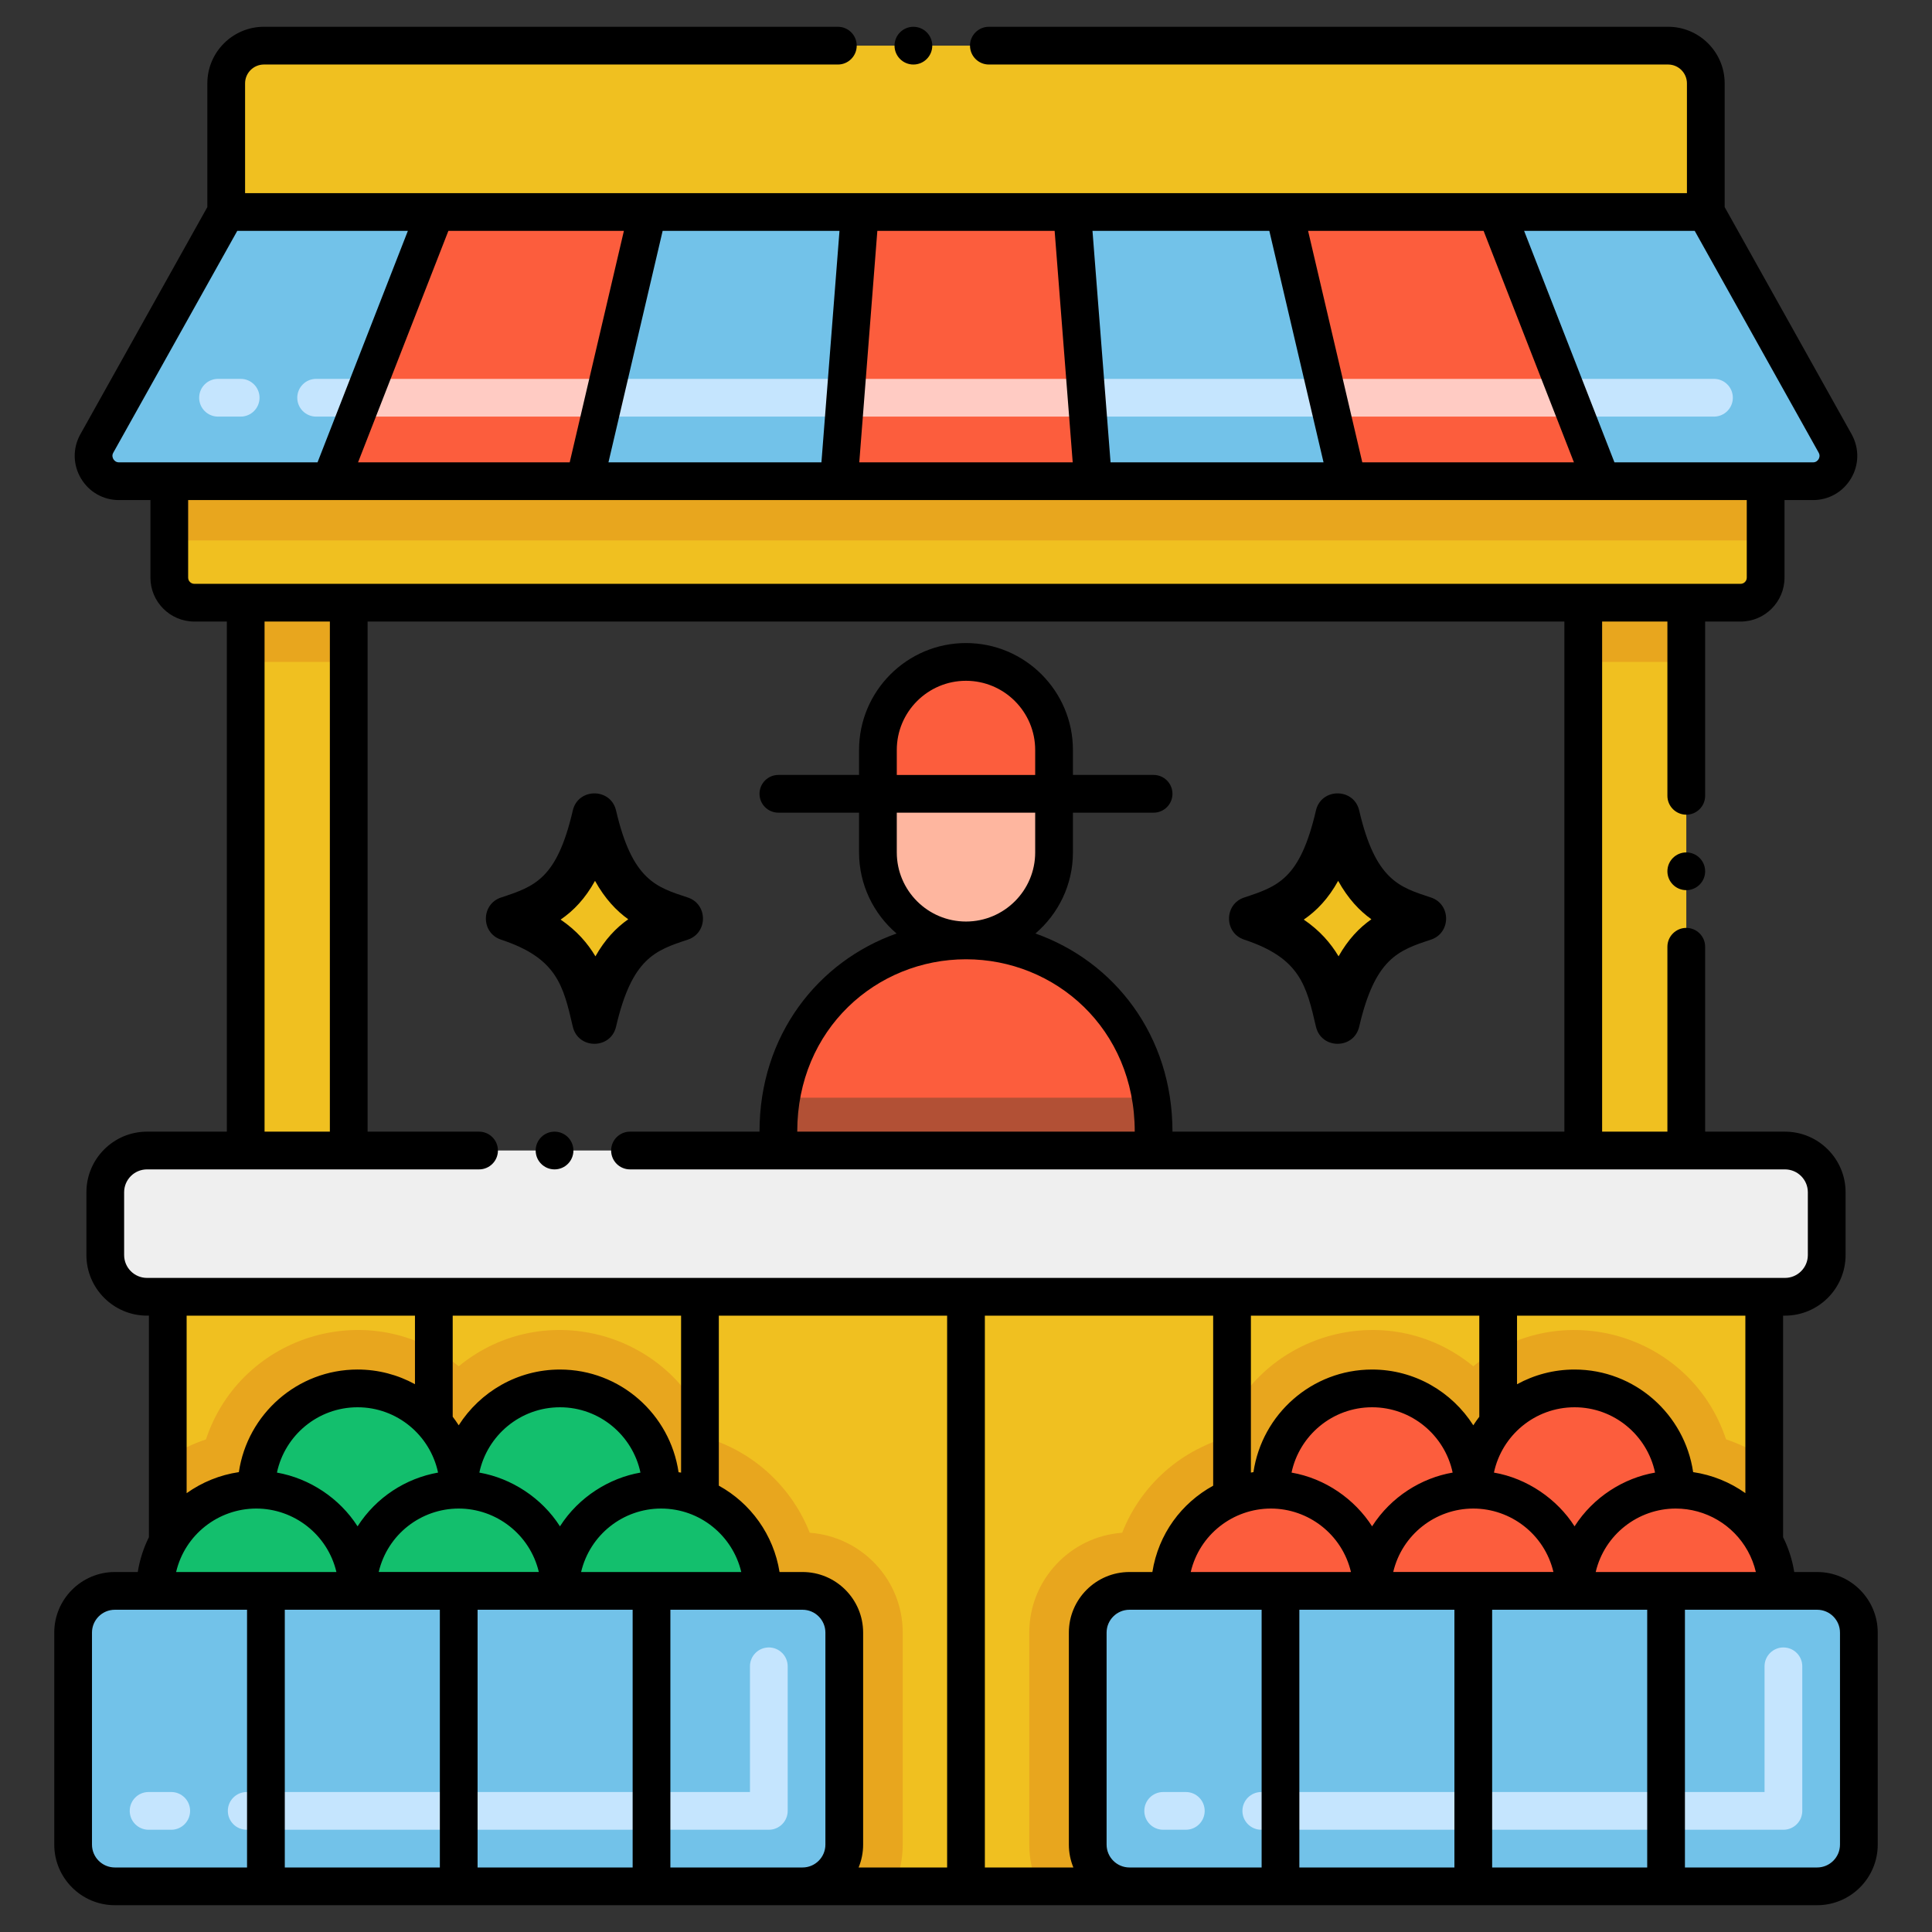
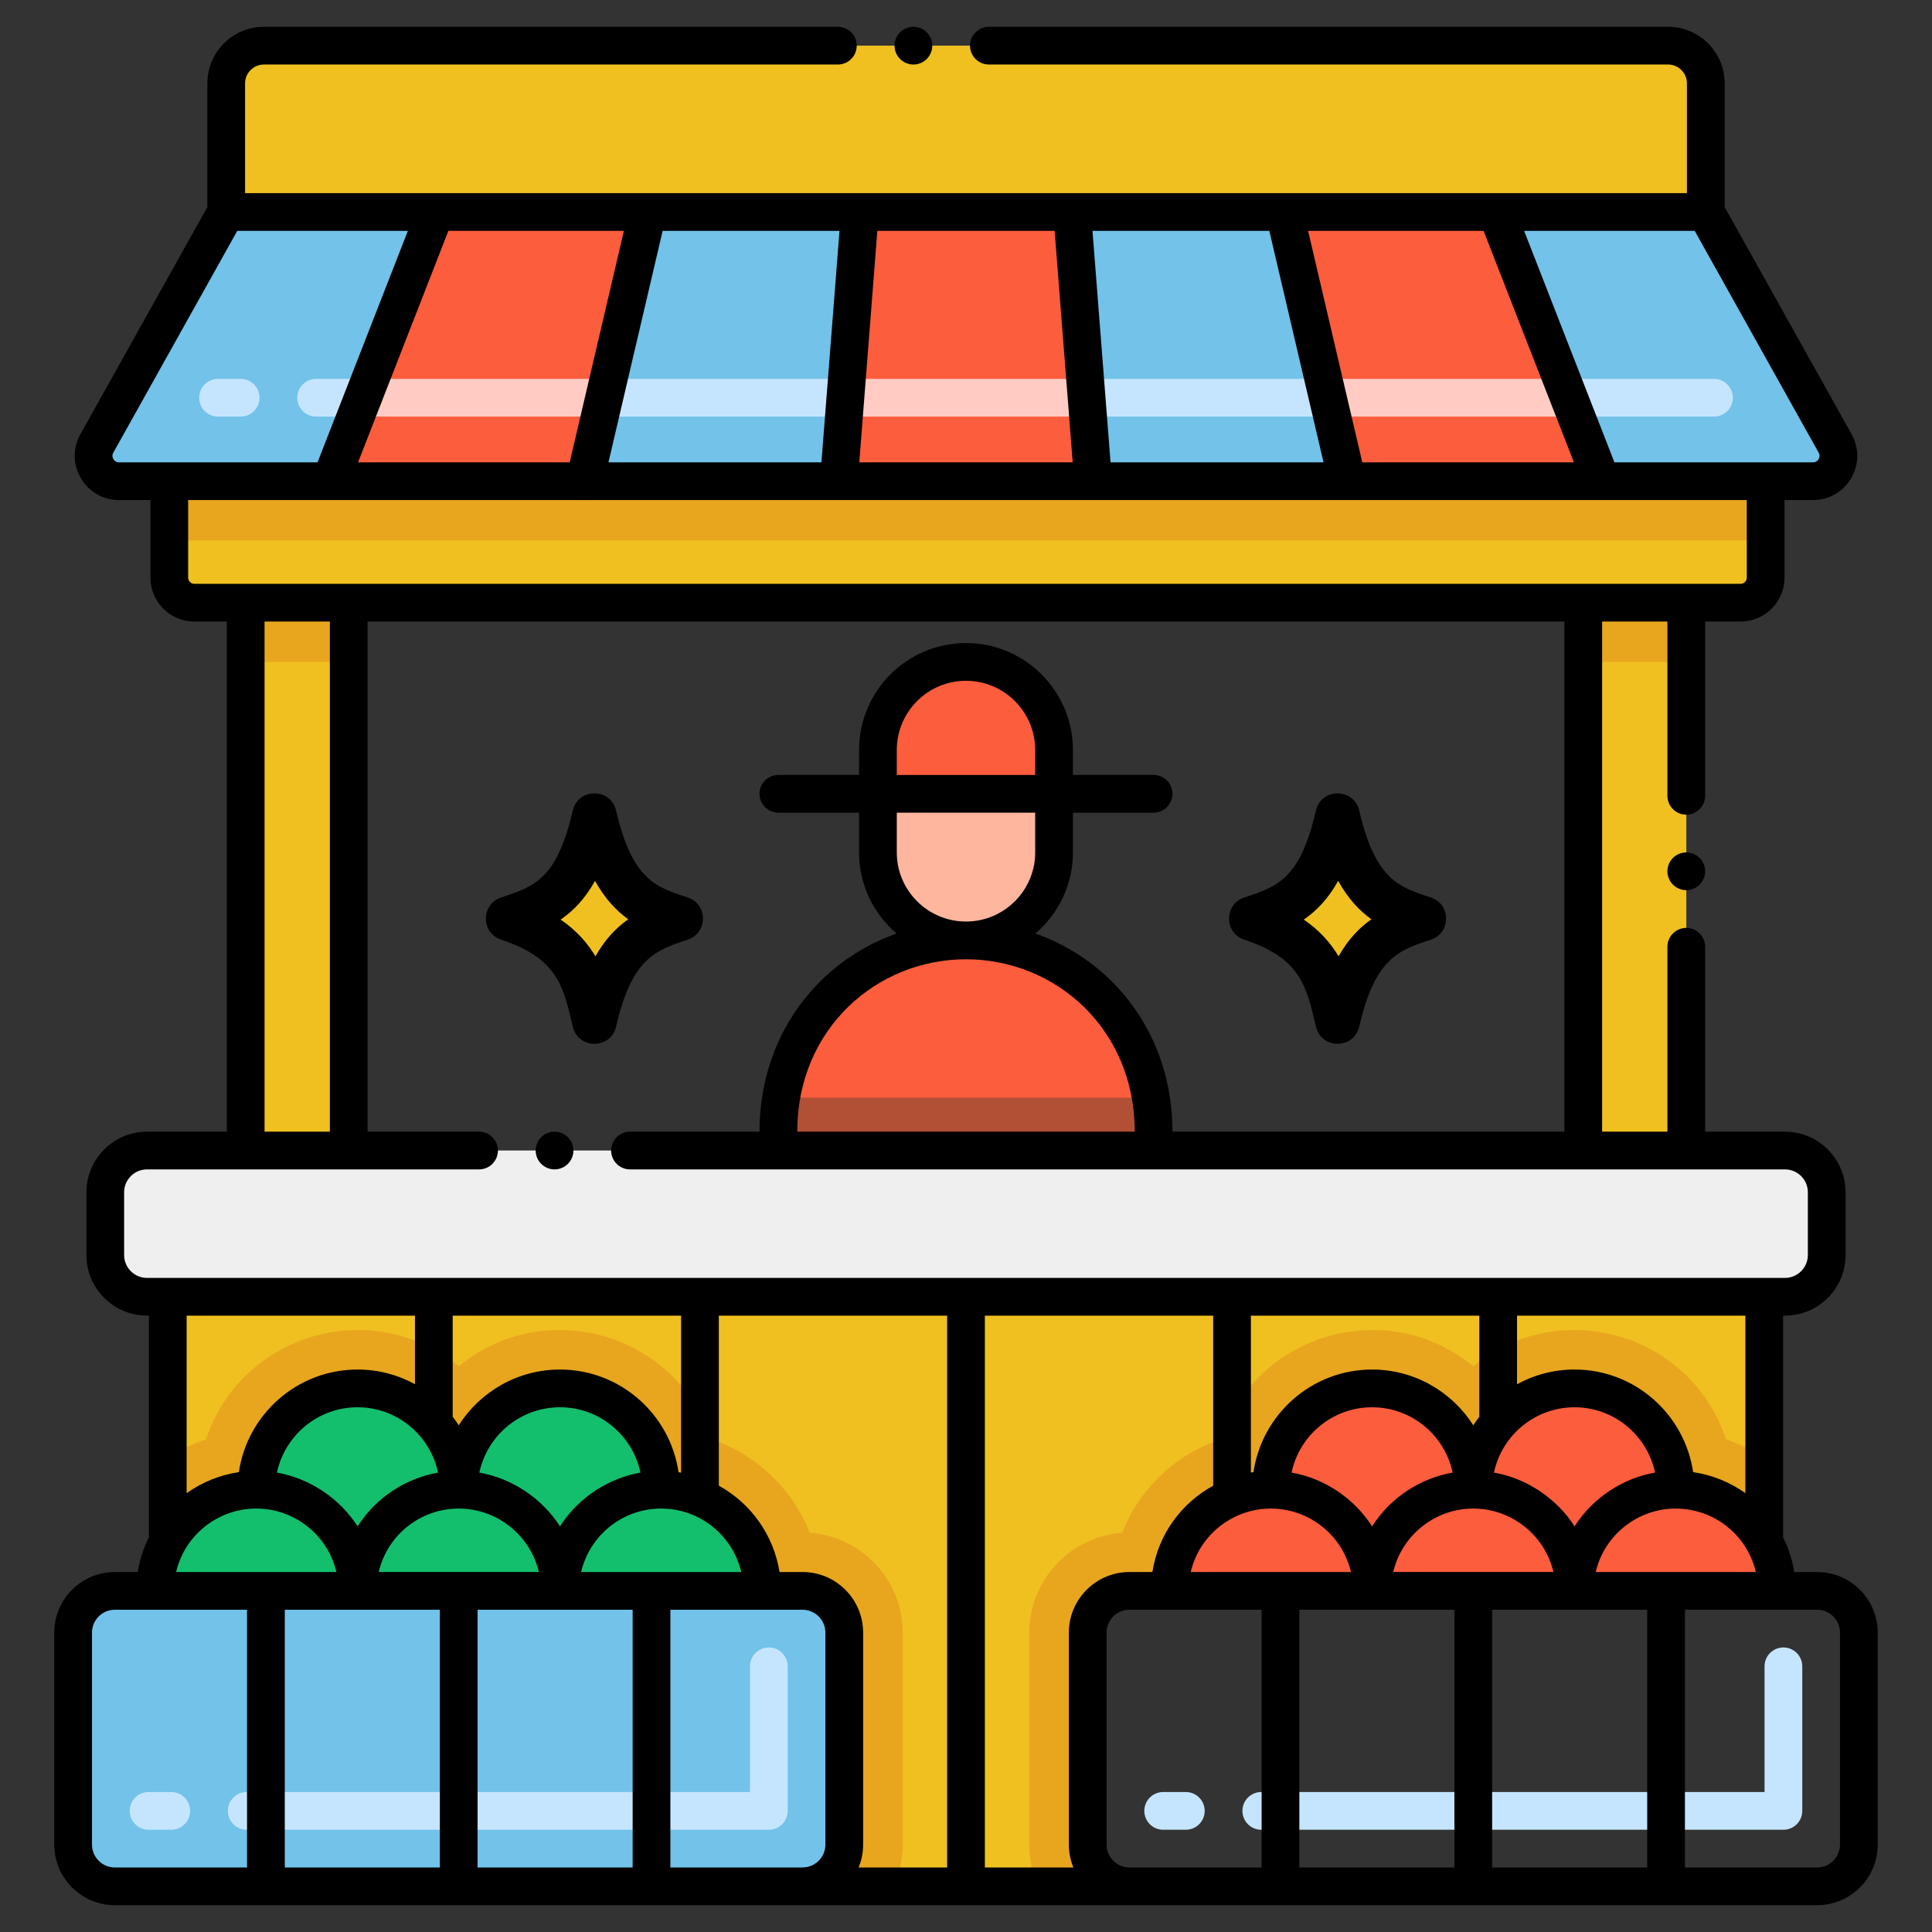
<svg xmlns="http://www.w3.org/2000/svg" id="Layer_1" height="512" viewBox="0 0 256 256" width="512">
  <rect x="0" y="0" width="256" height="256" fill="#333333" stroke="none" />
  <g>
    <path d="m164.867 124.509c7.395 2.443 8.234 6.057 9.502 11.526.705 3.034 5.027 3.033 5.732 0 2.107-9.083 5.209-10.108 9.502-11.526 2.681-.886 2.688-4.7 0-5.587-4.124-1.358-7.346-2.237-9.503-11.527-.702-3.027-5.031-3.019-5.731 0-2.109 9.084-5.051 10.057-9.503 11.528-2.681.885-2.687 4.698.001 5.586z" />
    <path d="m75.899 136.035c.705 3.034 5.028 3.033 5.732 0 2.107-9.083 5.209-10.108 9.502-11.526 2.681-.886 2.688-4.7 0-5.587-4.124-1.358-7.346-2.237-9.503-11.527-.702-3.027-5.031-3.019-5.731 0-2.109 9.084-5.051 10.057-9.503 11.528-2.681.886-2.687 4.699 0 5.587 7.396 2.442 8.235 6.055 9.503 11.525z" />
    <g>
      <path d="m233.77 171.83v32.46c-2.28-4.11-6.669-6.9-11.729-6.9 0-7.41-6.001-13.42-13.401-13.42-7.42 0-13.42 6.01-13.42 13.42 0-7.41-6.01-13.42-13.41-13.42-7.41 0-13.413 6.01-13.413 13.42-7.4 0-13.407 5.995-13.407 13.41h-5.33c-3.06 0-5.53 2.47-5.53 5.53v28.09c0 3.05 2.47 5.53 5.53 5.53l-43.319.001c3.06 0 5.531-2.48 5.531-5.53v-28.093c0-3.06-2.47-5.532-5.53-5.532h-5.331c0-7.42-5.987-13.406-13.407-13.406 0-7.41-6.003-13.42-13.403-13.42-7.41 0-13.42 6.01-13.42 13.42 0-7.41-6-13.42-13.4-13.42-7.42 0-13.42 6.01-13.42 13.42-5.05 0-9.44 2.79-11.73 6.9v-32.46z" fill="#f0c020" />
    </g>
    <g>
      <path d="m119.616 216.326v28.095c0 1.969-.431 3.849-1.206 5.531l-12.069-.001c3.053 0 5.531-2.477 5.531-5.53v-28.093c0-3.053-2.477-5.532-5.53-5.532h-5.331c0-7.411-5.997-13.406-13.408-13.406 0-7.411-6.005-13.417-13.405-13.417-7.411 0-13.417 6.006-13.417 13.417 0-7.411-6.006-13.417-13.406-13.417-7.411 0-13.417 6.006-13.417 13.417-5.044 0-9.435 2.787-11.725 6.902v-11.095c1.56-1.04 3.263-1.869 5.055-2.467 4.668-14.025 22.012-19.136 33.493-9.689 11.437-9.402 28.803-4.414 33.493 9.679 5.962 1.991 10.729 6.559 13.019 12.377 6.87.498 12.323 6.227 12.323 13.229z" fill="#e8a61e" />
    </g>
    <g>
      <path d="m233.767 193.186v11.105c-2.279-4.115-6.671-6.902-11.726-6.902 0-7.411-6.005-13.417-13.405-13.417-7.411 0-13.417 6.006-13.417 13.417 0-7.411-6.006-13.417-13.406-13.417-7.411 0-13.416 6.007-13.416 13.417-7.398 0-13.408 6.001-13.408 13.406h-5.331c-3.053 0-5.531 2.477-5.531 5.531v28.095c0 3.053 2.478 5.531 5.531 5.531h-12.068c-.774-1.681-1.206-3.561-1.206-5.531v-28.095c0-6.99 5.442-12.732 12.311-13.229 2.334-5.962 7.179-10.42 13.03-12.367 4.668-14.037 22.023-19.125 33.493-9.689 11.415-9.38 28.792-4.447 33.493 9.679 1.793.597 3.486 1.427 5.056 2.466z" fill="#e8a61e" />
    </g>
    <g>
      <path d="m233.958 63.763v12.779c0 1.833-1.486 3.318-3.318 3.318h-204.889c-1.833 0-3.318-1.486-3.318-3.318v-12.779z" fill="#f0c020" />
    </g>
    <g>
      <path d="m221.027 6.048h-186.053c-2.761 0-5 2.239-5 5v17.044h196.053v-17.044c0-2.762-2.239-5-5-5z" fill="#f0c020" />
    </g>
    <g>
      <path d="m226.027 28.092h-196.053l-17.157 30.695c-1.224 2.241.398 4.975 2.951 4.975h224.463c2.554 0 4.176-2.734 2.951-4.975z" fill="#72c2e9" />
    </g>
    <g>
      <path d="m227.11 55.202h-185.22c-1.381 0-2.5-1.119-2.5-2.5s1.119-2.5 2.5-2.5h185.22c1.381 0 2.5 1.119 2.5 2.5s-1.12 2.5-2.5 2.5zm-195.22 0h-3c-1.381 0-2.5-1.119-2.5-2.5s1.119-2.5 2.5-2.5h3c1.381 0 2.5 1.119 2.5 2.5s-1.119 2.5-2.5 2.5z" fill="#c5e5fe" />
    </g>
    <g>
      <path d="m85.823 28.092h-28.118l-13.92 35.671h33.686z" fill="#fc5d3d" />
    </g>
    <g>
      <path d="m142.059 28.092h-28.118l-2.784 35.671h33.686z" fill="#fc5d3d" />
    </g>
    <g>
      <path d="m22.432 63.763h211.525v7.847h-211.525z" fill="#e8a61e" />
    </g>
    <g>
      <path d="m198.295 28.092h-28.118l8.352 35.671h33.686z" fill="#fc5d3d" />
    </g>
    <g>
      <path d="m32.557 79.861h13.654v72.587h-13.654z" fill="#f0c020" />
    </g>
    <g>
      <path d="m209.79 79.861h13.654v72.587h-13.654z" fill="#f0c020" />
    </g>
    <g>
      <path d="m32.557 79.861h13.654v7.847h-13.654z" fill="#e8a61e" />
    </g>
    <g>
      <path d="m209.79 79.861h13.654v7.847h-13.654z" fill="#e8a61e" />
    </g>
    <g>
      <path d="m207.905 55.2h-31.967c-1.381 0-2.5-1.119-2.5-2.5s1.119-2.5 2.5-2.5h31.967c1.381 0 2.5 1.119 2.5 2.5s-1.12 2.5-2.5 2.5z" fill="#ffcbc3" />
    </g>
    <g>
      <path d="m80.059 55.2h-31.955c-1.381 0-2.5-1.119-2.5-2.5s1.119-2.5 2.5-2.5h31.956c1.381 0 2.5 1.119 2.5 2.5s-1.12 2.5-2.501 2.5z" fill="#ffcbc3" />
    </g>
    <g>
      <path d="m143.982 55.2h-31.967c-1.381 0-2.5-1.119-2.5-2.5s1.119-2.5 2.5-2.5h31.967c1.381 0 2.5 1.119 2.5 2.5s-1.119 2.5-2.5 2.5z" fill="#ffcbc3" />
    </g>
    <g>
      <path d="m242.052 157.979v8.318c0 3.053-2.478 5.531-5.531 5.531h-217.042c-3.053 0-5.531-2.478-5.531-5.531v-8.318c0-3.053 2.478-5.531 5.531-5.531h217.042c3.053 0 5.531 2.477 5.531 5.531z" fill="#efefef" />
    </g>
    <g>
      <path d="m111.872 216.328v28.093c0 3.053-2.478 5.53-5.531 5.53l-91.121.001c-3.053 0-5.531-2.477-5.531-5.531v-28.095c0-3.053 2.478-5.531 5.531-5.531h91.121c3.054.001 5.531 2.479 5.531 5.533z" fill="#72c2e9" />
    </g>
    <g>
      <path d="m101.873 242.452h-69.183c-1.381 0-2.5-1.119-2.5-2.5s1.119-2.5 2.5-2.5h66.683v-16.656c0-1.381 1.119-2.5 2.5-2.5s2.5 1.119 2.5 2.5v19.156c0 1.381-1.119 2.5-2.5 2.5zm-79.183 0h-3c-1.381 0-2.5-1.119-2.5-2.5s1.119-2.5 2.5-2.5h3c1.381 0 2.5 1.119 2.5 2.5s-1.119 2.5-2.5 2.5z" fill="#c5e5fe" />
    </g>
    <g>
-       <path d="m246.311 216.326v28.095c0 3.053-2.478 5.531-5.531 5.531h-91.122c-3.053 0-5.531-2.477-5.531-5.531v-28.095c0-3.053 2.478-5.531 5.531-5.531h91.122c3.053.001 5.531 2.478 5.531 5.531z" fill="#72c2e9" />
-     </g>
+       </g>
    <g>
      <path d="m236.311 242.452h-69.184c-1.381 0-2.5-1.119-2.5-2.5s1.119-2.5 2.5-2.5h66.684v-16.656c0-1.381 1.119-2.5 2.5-2.5s2.5 1.119 2.5 2.5v19.156c0 1.381-1.119 2.5-2.5 2.5zm-79.184 0h-3c-1.381 0-2.5-1.119-2.5-2.5s1.119-2.5 2.5-2.5h3c1.381 0 2.5 1.119 2.5 2.5s-1.119 2.5-2.5 2.5z" fill="#c5e5fe" />
    </g>
    <g>
      <path d="m139.67 105.184v7.765c0 6.437-5.232 11.659-11.67 11.659s-11.67-5.221-11.67-11.659v-7.765z" fill="#feb69f" />
    </g>
    <g>
      <path d="m152.86 149.46v2.99h-49.72v-2.99c0-1.36.11-2.7.33-4.01 1.91-11.73 12.09-20.84 24.53-20.84 12.39 0 22.62 9.04 24.53 20.84.22 1.3.33 2.64.33 4.01z" fill="#fc5d3d" />
    </g>
    <g>
      <path d="m152.86 149.46v2.99h-49.72v-2.99c0-1.36.11-2.7.33-4.01h49.06c.22 1.3.33 2.64.33 4.01z" fill="#b25035" />
    </g>
    <g>
      <path d="m128 87.708c-6.445 0-11.67 5.225-11.67 11.67v5.806h23.339v-5.806c.001-6.446-5.224-11.67-11.669-11.67z" fill="#fc5d3d" />
    </g>
    <g>
      <path d="m181.715 121.807c-1.626 1.15-3.086 2.677-4.347 4.911-1.051-1.759-2.489-3.418-4.613-4.867 1.715-1.173 3.252-2.776 4.557-5.133 1.328 2.39 2.843 3.972 4.403 5.089z" fill="#f0c020" />
    </g>
    <g>
      <path d="m83.245 121.807c-1.626 1.15-3.086 2.677-4.347 4.911-1.051-1.759-2.489-3.418-4.613-4.867 1.715-1.173 3.252-2.776 4.557-5.133 1.328 2.39 2.843 3.972 4.403 5.089z" fill="#f0c020" />
    </g>
    <g>
      <path d="m101.011 210.796h-80.459c0-2.356.608-4.579 1.681-6.504 2.29-4.115 6.681-6.902 11.725-6.902 0-7.411 6.006-13.417 13.417-13.417 7.4 0 13.406 6.006 13.406 13.417 0-7.411 6.006-13.417 13.417-13.417 7.4 0 13.405 6.007 13.405 13.417 7.411 0 13.408 5.994 13.408 13.406z" fill="#13bf6d" />
    </g>
    <g>
      <path d="m235.449 210.796h-80.459c0-7.404 6.008-13.406 13.408-13.406 0-7.411 6.005-13.417 13.416-13.417 7.4 0 13.406 6.006 13.406 13.417 0-7.411 6.006-13.417 13.417-13.417 7.4 0 13.405 6.007 13.405 13.417 5.055 0 9.447 2.787 11.726 6.902 1.072 1.924 1.681 4.148 1.681 6.504z" fill="#fc5d3d" />
    </g>
    <g>
      <circle cx="223.44" cy="115.45" r="2.5" />
      <path d="m240.781 208.3h-3.036c-.255-1.603-.751-3.16-1.475-4.611v-29.359h.25c4.428 0 8.03-3.603 8.03-8.03v-8.319c0-4.428-3.603-8.03-8.03-8.03h-10.58v-24.5c0-1.381-1.12-2.5-2.5-2.5-1.37 0-2.5 1.119-2.5 2.5v24.5h-8.65v-67.591h8.65v23.09c0 1.38 1.13 2.5 2.5 2.5 1.38 0 2.5-1.12 2.5-2.5v-23.09h4.699c3.208 0 5.818-2.61 5.818-5.818v-10.279h3.774c2.091 0 3.976-1.073 5.043-2.872 1.066-1.798 1.104-3.968.091-5.823l-16.838-30.128v-16.392c0-4.136-3.364-7.5-7.5-7.5-.007 0-.013.002-.019.002h-89.977c-1.381 0-2.5 1.12-2.5 2.5s1.12 2.5 2.5 2.5h90c.003 0 .005-.001.008-.001 1.373.007 2.488 1.124 2.488 2.499v14.544h-191.053v-14.544c0-1.375 1.115-2.492 2.488-2.499.003 0 .005.001.008.001h76.06c1.37 0 2.49-1.12 2.49-2.5s-1.12-2.5-2.49-2.5h-76.037c-.007 0-.013-.002-.019-.002-4.136 0-7.5 3.364-7.5 7.5v16.393l-16.85 30.147c-1.002 1.835-.964 4.005.103 5.803 1.066 1.799 2.952 2.872 5.042 2.872h4.164v10.279c0 3.208 2.61 5.818 5.818 5.818h4.306v67.59h-10.577c-4.428 0-8.03 3.603-8.03 8.03v8.319c0 4.428 3.602 8.03 8.03 8.03h.25v29.359c-.724 1.452-1.22 3.009-1.475 4.611h-3.035c-4.428 0-8.03 3.603-8.03 8.03v28.09c0 4.428 3.602 8.03 8.03 8.03h225.561c4.428 0 8.029-3.603 8.029-8.03v-28.09c0-4.427-3.602-8.029-8.029-8.029zm-91.121 39.15c-1.671 0-3.03-1.359-3.03-3.03v-28.09c0-1.671 1.359-3.03 3.03-3.03h17.512v34.15zm-60.831 0v-34.15h12.181 5.33c1.671 0 3.03 1.359 3.03 3.03v28.09c0 1.671-1.359 3.03-3.03 3.03zm-30.546-34.15v34.15h-20.546v-34.15zm-21.586-18.174c1.045-4.939 5.438-8.656 10.684-8.656 5.236 0 9.621 3.718 10.665 8.656-4.281.757-8.192 3.267-10.666 7.121-2.377-3.714-6.339-6.354-10.683-7.121zm-11.967 2.728v-23.524h30.255v9.083c-2.261-1.238-4.852-1.944-7.605-1.944-7.986 0-14.599 5.917-15.73 13.595-2.514.37-4.881 1.337-6.92 2.79zm65.518-23.524v20.799c-.111-.019-.223-.035-.335-.051-1.124-7.684-7.732-13.608-15.713-13.608-5.638 0-10.589 2.955-13.418 7.389-.249-.391-.516-.768-.797-1.134v-13.395zm-3.88 33.97c-.013 0-.025-.004-.039-.004s-.026.004-.039.004h-9.289c1.163-4.933 5.562-8.409 10.6-8.409 5.156 0 9.488 3.595 10.621 8.409zm-25.587-8.409c4.974 0 9.439 3.424 10.618 8.405h-21.218c1.186-5.028 5.649-8.405 10.6-8.405zm2.736-4.765c1.045-4.939 5.438-8.656 10.684-8.656 5.235 0 9.621 3.718 10.664 8.656-4.076.703-8.162 3.195-10.666 7.121-2.411-3.775-6.431-6.378-10.682-7.121zm-.234 18.174h20.546v34.15h-20.546zm43.057-5h-3.046c-.784-4.932-3.825-9.119-8.045-11.443v-22.527h30.251v73.12h-11.728c.383-.936.598-1.958.598-3.03v-28.09c0-4.428-3.602-8.03-8.03-8.03zm24.16-33.97h30.252v22.532c-4.184 2.296-7.253 6.377-8.056 11.438h-3.036c-4.428 0-8.03 3.603-8.03 8.03v28.09c0 1.072.215 2.094.598 3.03h-11.728zm65.515 0v13.4c-.28.365-.546.741-.794 1.13-2.827-4.435-7.776-7.39-13.411-7.39-7.981 0-14.589 5.917-15.72 13.595-.113.017-.225.038-.338.058v-20.793zm35.255 0v23.517c-2.037-1.449-4.403-2.414-6.919-2.783-1.131-7.677-7.735-13.594-15.711-13.594-2.761 0-5.359.708-7.625 1.95v-9.09zm-22.632 27.917c-2.303-3.613-6.288-6.368-10.682-7.121 1.045-4.939 5.438-8.656 10.684-8.656 5.235 0 9.621 3.718 10.665 8.656-4.135.717-8.163 3.212-10.667 7.121zm-50.858 6.053c1.16-4.971 5.619-8.409 10.621-8.409 4.957 0 9.43 3.407 10.609 8.409-1.498 0-1.726 0-21.23 0zm13.357-13.174c1.044-4.938 5.433-8.656 10.673-8.656s9.63 3.718 10.674 8.656c-4.118.707-8.148 3.175-10.674 7.121-2.309-3.6-6.196-6.343-10.673-7.121zm34.701 13.17h-21.227c1.168-4.953 5.607-8.405 10.609-8.405 4.954 0 9.432 3.396 10.618 8.405zm-33.666 5.004h20.546v34.15h-20.546zm25.546 0h20.546v34.15h-20.546zm13.722-5c1.176-4.998 5.654-8.409 10.6-8.409 3.967 0 7.624 2.15 9.543 5.612.487.878.85 1.82 1.078 2.797-8.041 0-13.145 0-21.221 0zm13.12-177.708 16.429 29.395c.205.375.079.695-.015.854s-.314.423-.742.423h-6.274-20.034l-11.969-30.671h22.605zm-143.936 30.671 7.181-30.671h23.433l-2.393 30.671zm-33.179 0 11.969-30.671h23.257l-7.181 30.671zm68.808-30.671h23.493l2.394 30.671h-28.28zm30.902 30.671-2.394-30.671h23.433l7.182 30.671zm33.357 0-7.182-30.671h23.256l11.969 30.671zm-165.485-.423c-.094-.158-.22-.479-.027-.833l16.441-29.415h22.605l-11.969 30.671h-19.645-6.664c-.427 0-.648-.265-.741-.423zm9.905 15.702v-10.279h18.842c.003 0 .007.001.01.001.002 0 .004-.001.007-.001h33.674c.003 0 .006.001.008.001.004 0 .008-.001.011-.001h101.031c.004 0 .008.001.011.001s.006-.001.008-.001h33.674c.002 0 .004.001.007.001s.007-.001.01-.001h19.231v10.279c0 .451-.367.818-.818.818h-7.19c-.003 0-.006-.001-.01-.001s-.006.001-.01.001h-177.217-13.654-6.806c-.451 0-.819-.367-.819-.818zm10.125 5.818h8.654v67.59h-8.654zm-18.607 83.94v-8.319c0-1.671 1.359-3.03 3.03-3.03h44c1.38 0 2.5-1.12 2.5-2.5 0-1.381-1.12-2.5-2.5-2.5h-14.77v-67.591h158.579v67.59h-51.929c0-12.8-7.757-22.577-18.158-26.256 3.035-2.599 4.968-6.448 4.968-10.746v-5.265h10.689c1.381 0 2.5-1.119 2.5-2.5s-1.119-2.5-2.5-2.5h-10.689v-3.307c0-7.813-6.356-14.169-14.17-14.169-7.813 0-14.169 6.356-14.169 14.169v3.307h-10.69c-1.381 0-2.5 1.119-2.5 2.5s1.119 2.5 2.5 2.5h10.69v5.265c0 4.298 1.933 8.148 4.969 10.747-10.383 3.676-18.16 13.442-18.16 26.255h-17.16c-1.38 0-2.5 1.119-2.5 2.5 0 1.38 1.12 2.5 2.5 2.5h153.04c1.671 0 3.03 1.359 3.03 3.03v8.319c0 1.671-1.359 3.03-3.03 3.03h-2.75c-10.789 0-203.467 0-214.29 0-1.67.001-3.03-1.358-3.03-3.029zm120.72-63.616h-18.339v-3.307c0-5.056 4.113-9.169 9.169-9.169 5.057 0 9.17 4.113 9.17 9.169zm-18.339 5h18.339v5.265c0 5.051-4.113 9.159-9.17 9.159-5.056 0-9.169-4.108-9.169-9.159zm31.53 42.266h-44.72c0-13.601 10.503-22.841 22.36-22.841 11.808 0 22.36 9.173 22.36 22.841zm-116.401 49.941c4.976 0 9.441 3.422 10.619 8.409-1.499 0-1.726 0-21.24 0 1.165-4.975 5.619-8.409 10.621-8.409zm-21.77 44.529v-28.09c0-1.671 1.359-3.03 3.03-3.03h17.517v34.15h-17.517c-1.67 0-3.03-1.359-3.03-3.03zm231.62 0c0 1.671-1.359 3.03-3.029 3.03h-17.517v-34.15h17.517c1.67 0 3.029 1.359 3.029 3.03z" />
      <circle cx="73.48" cy="152.45" r="2.5" />
      <circle cx="121.03" cy="6.05" r="2.5" />
    </g>
  </g>
</svg>